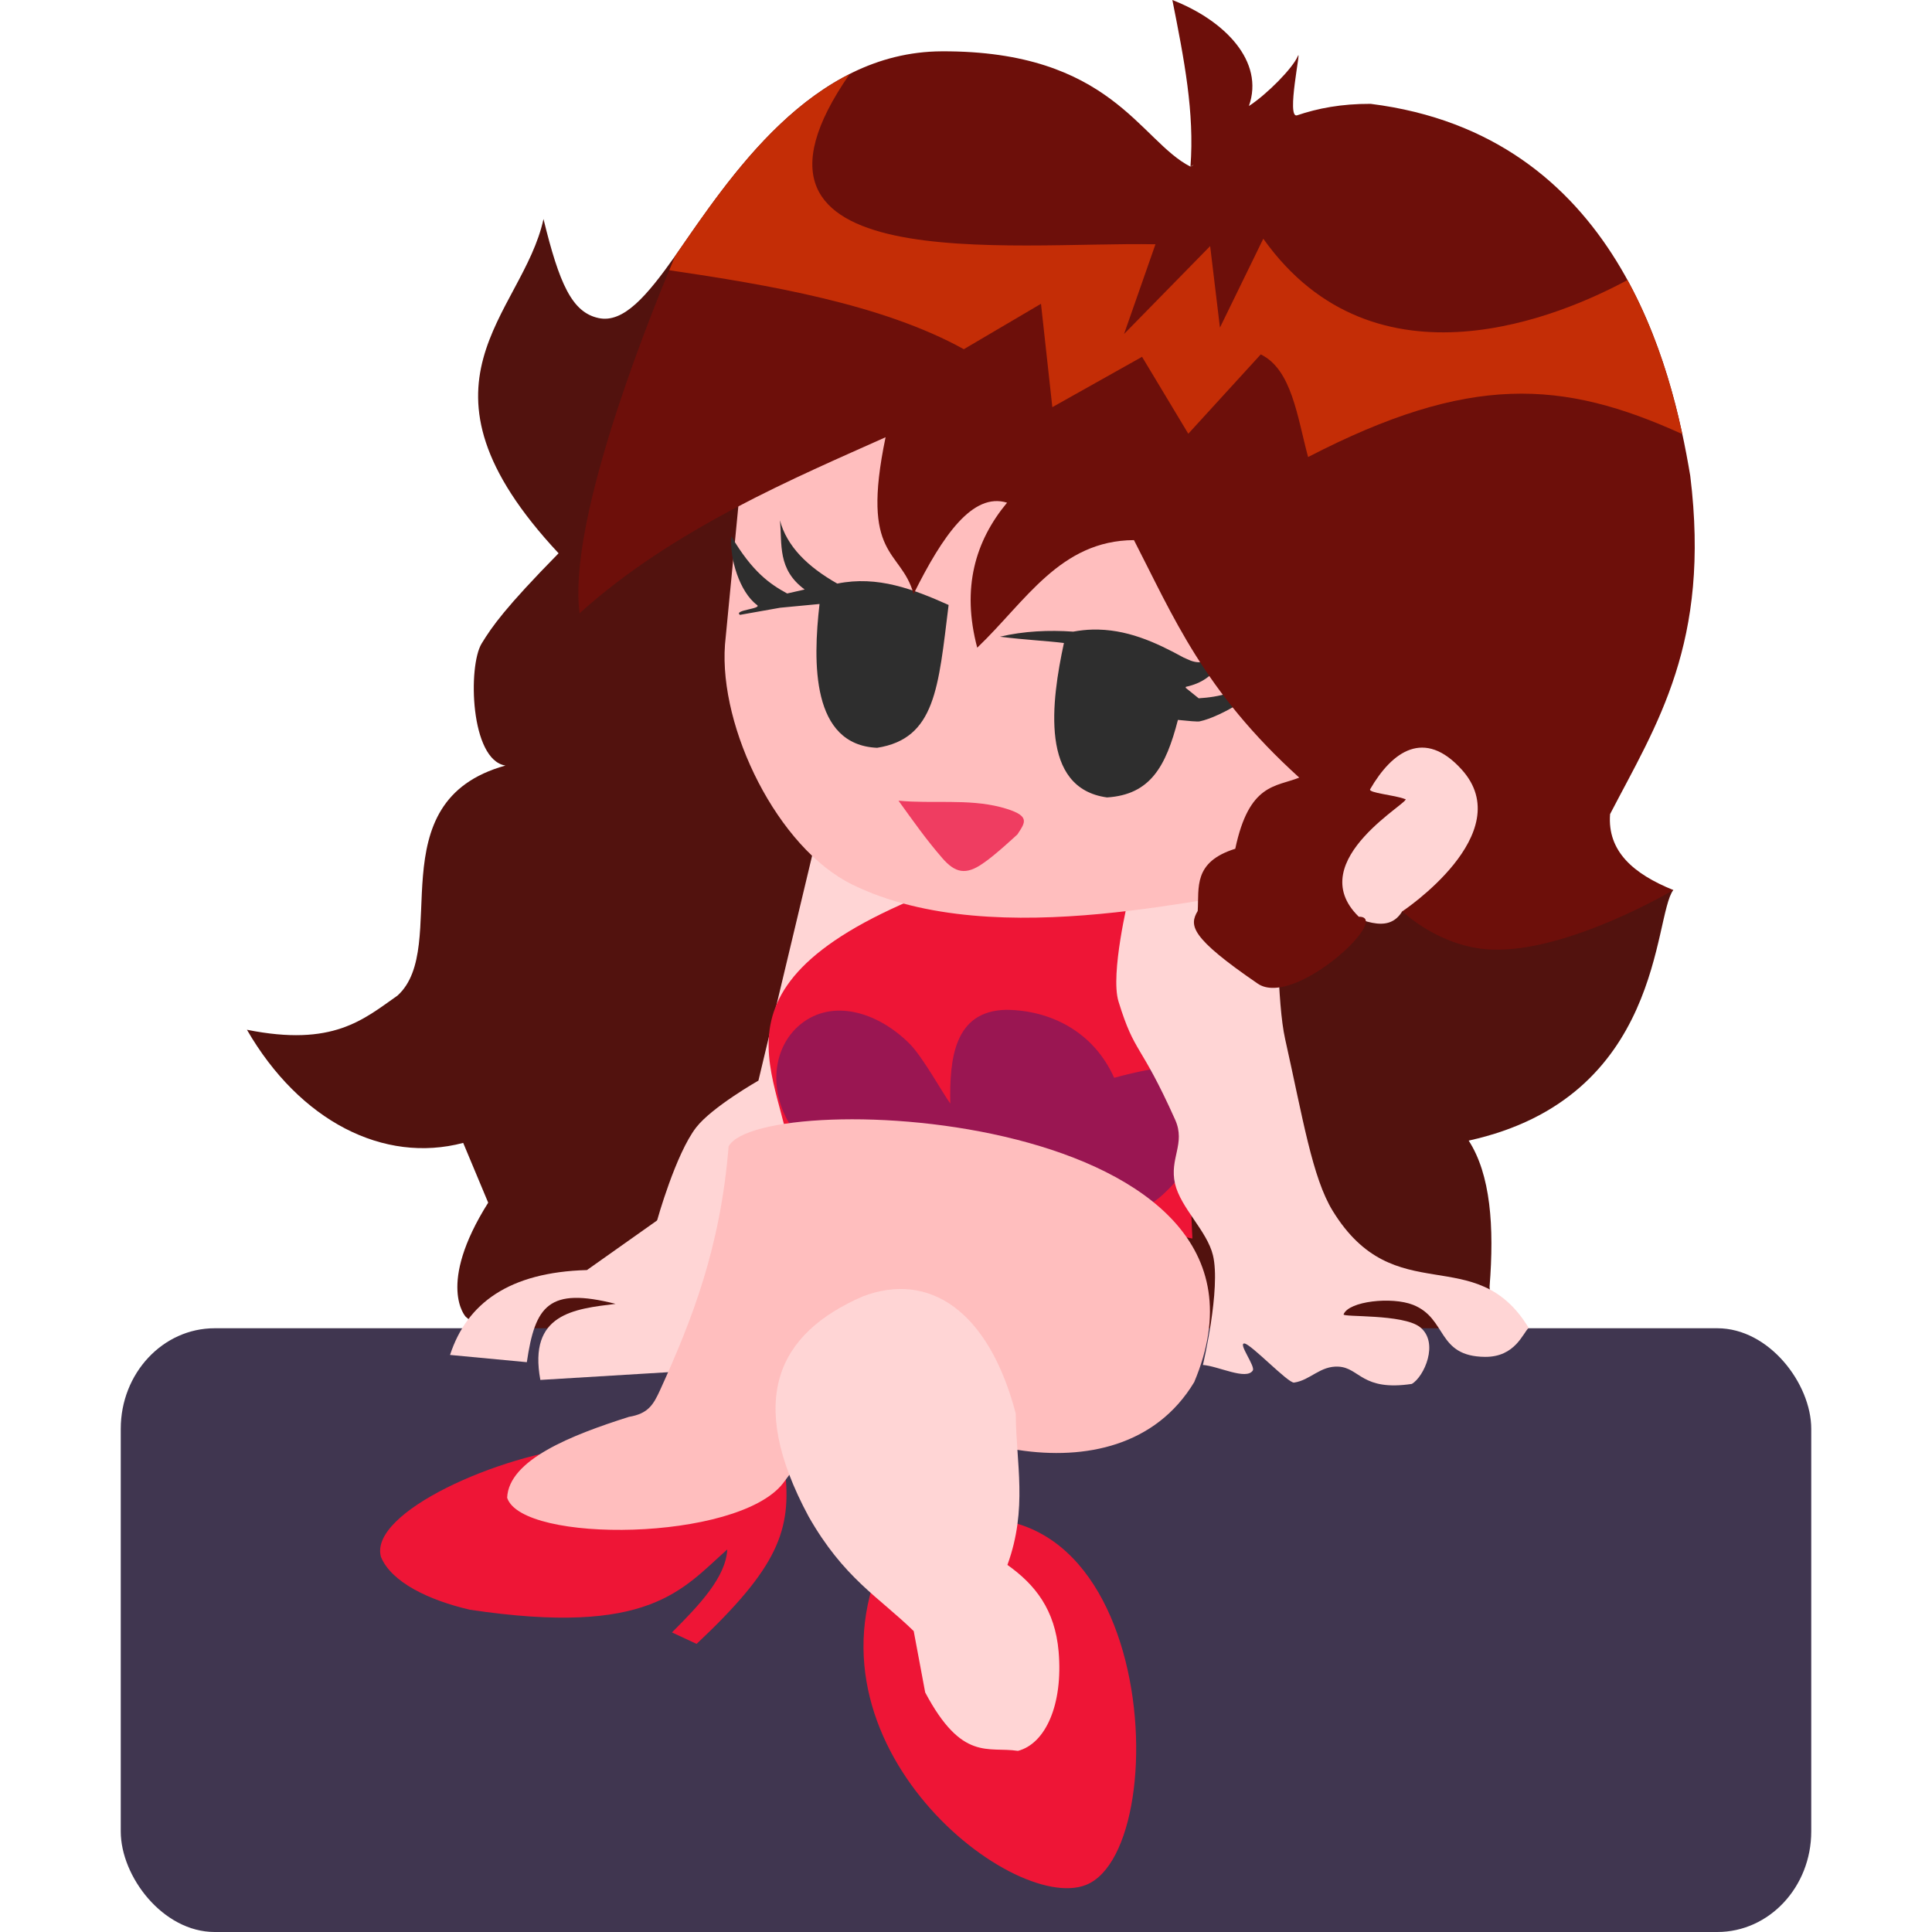
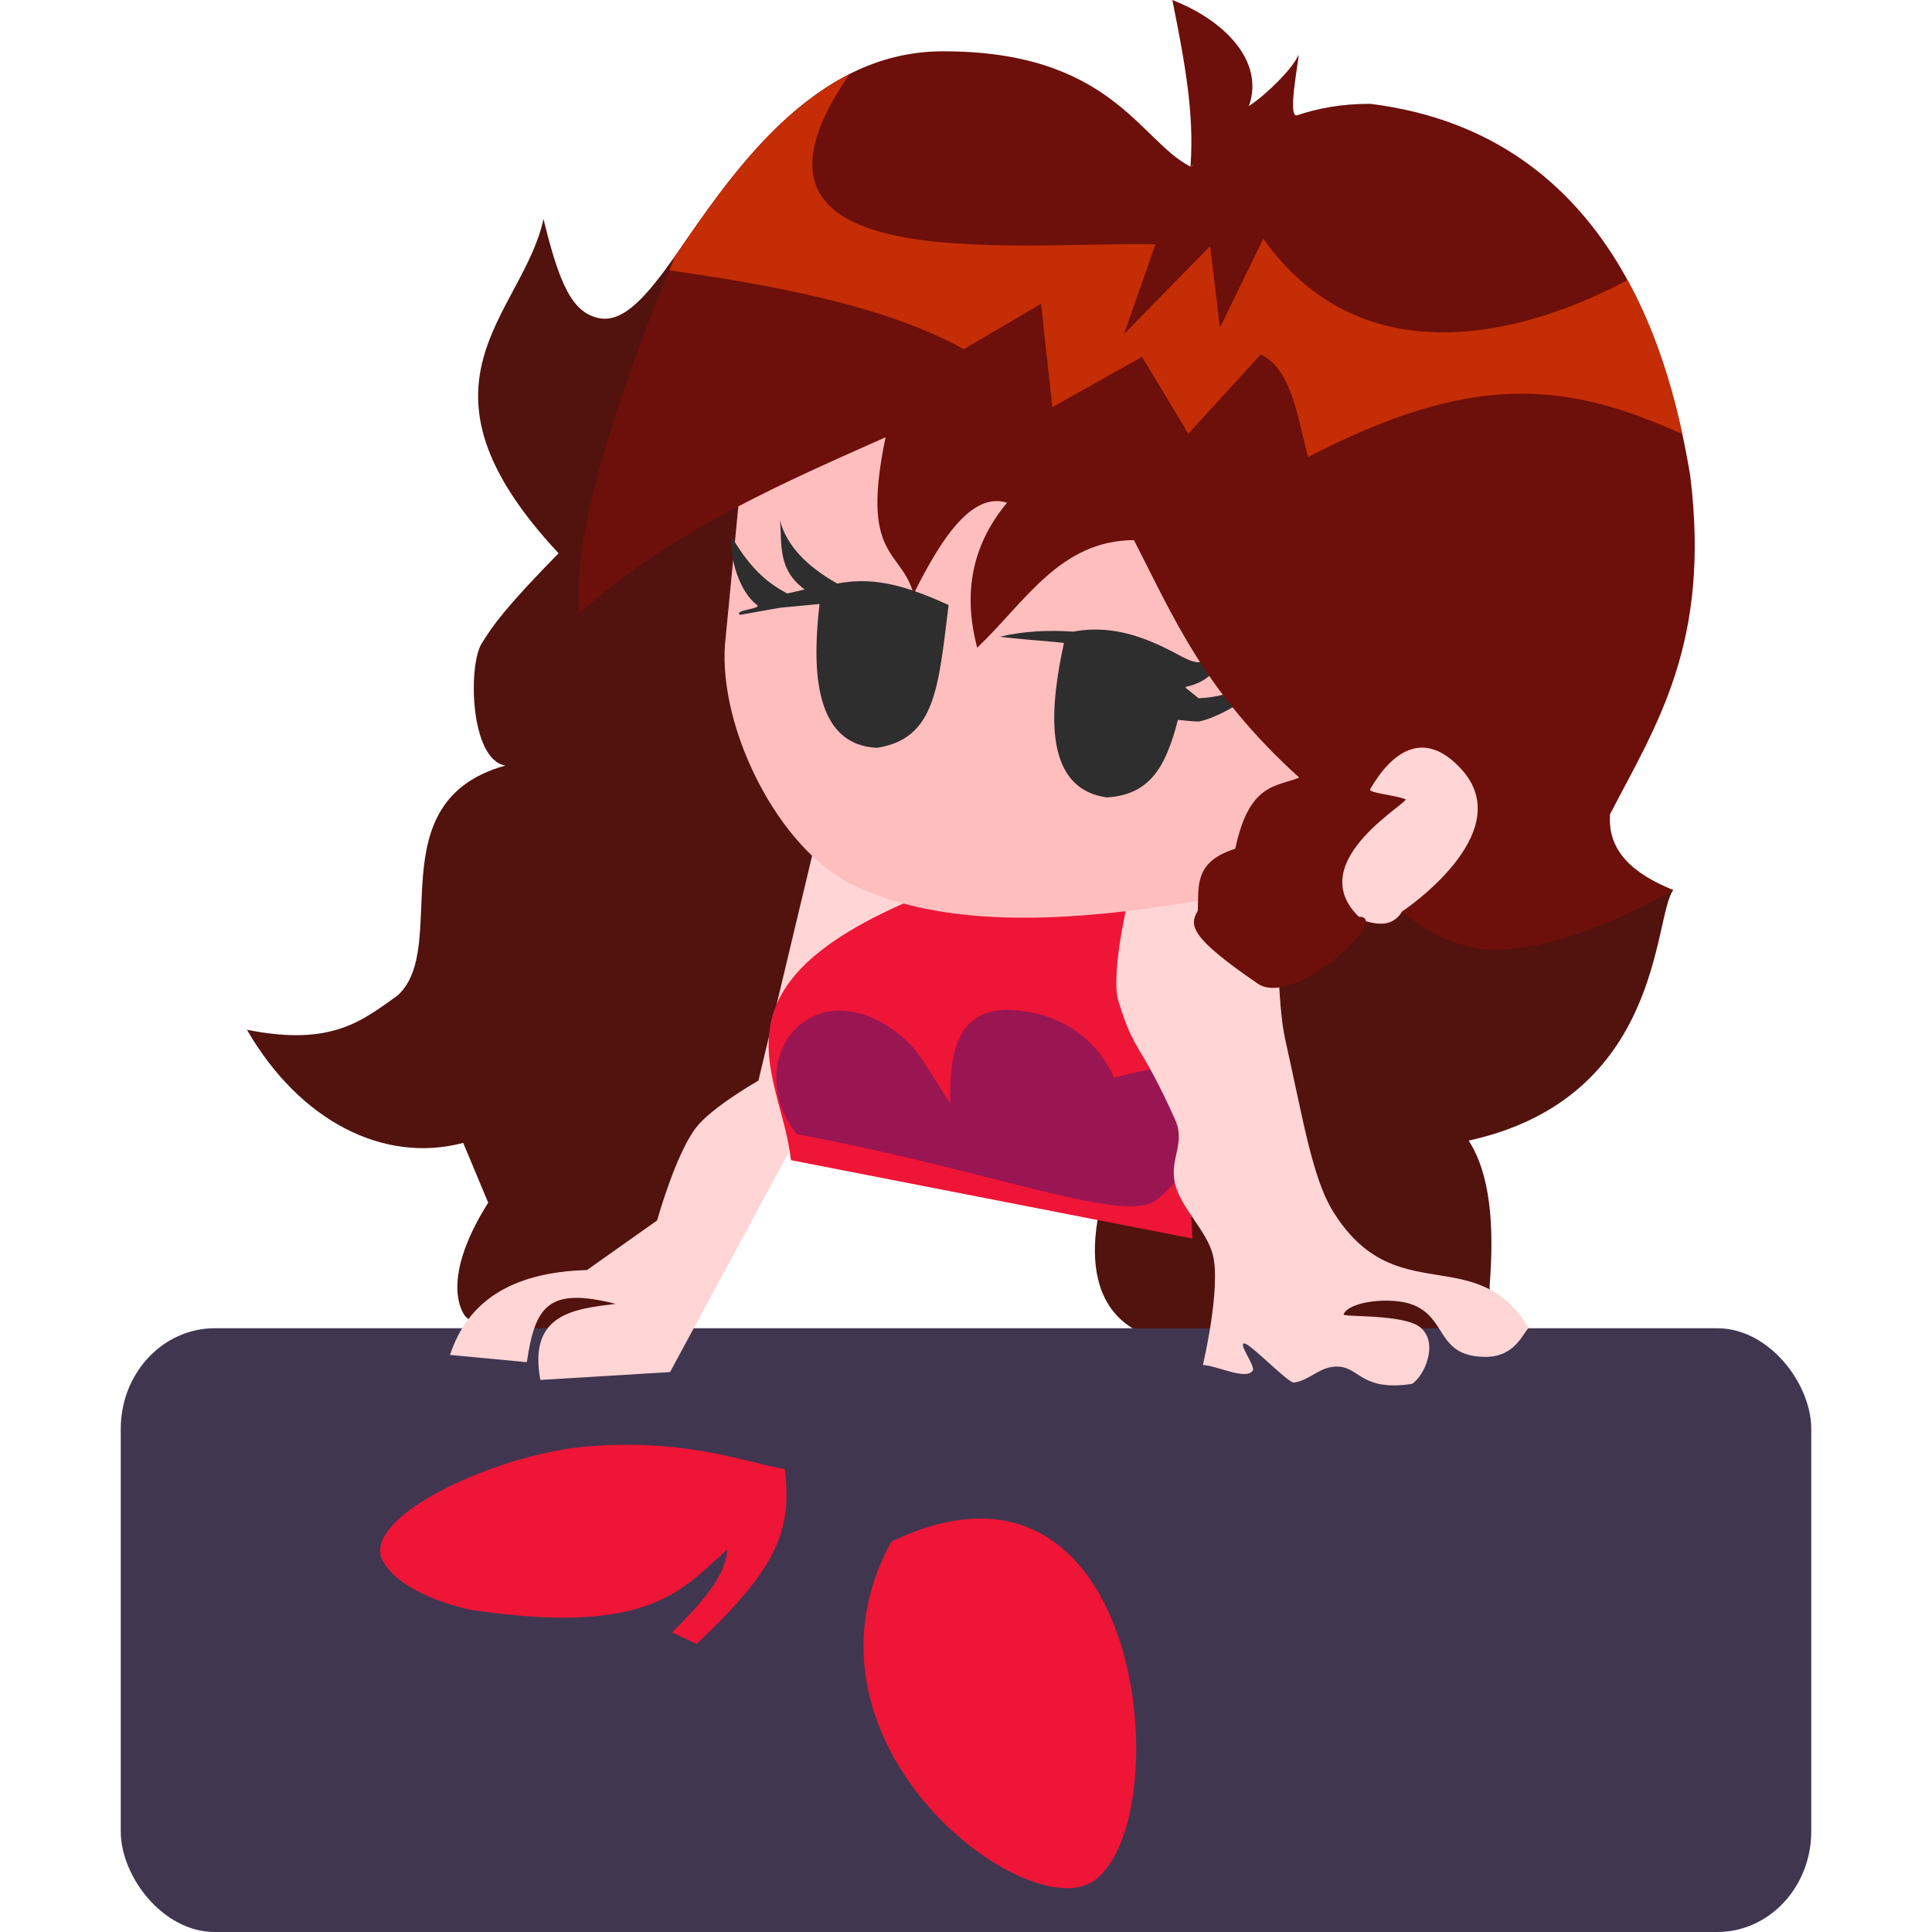
<svg xmlns="http://www.w3.org/2000/svg" width="16" height="16" version="1.1">
  <ellipse style="fill:#ffd5d5" cx="11.839" cy="6.954" rx=".802" ry="1.297" />
  <path style="fill:#52120e" d="m 11.614,7.546 c 1.256,0.424 1.657,0.025 2.244,-0.176 -0.169,0.221 -0.079,1.721 -1.695,2.076 0.181,0.28 0.213,0.709 0.173,1.21 L 12.4,11.6 C 12.023,11.674 9.94,11.15 9.703,11.113 8.199,10.879 9.658,8.16 11.042,7.527 c 0.215,0.079 0.451,0.222 0.572,0.018 z" />
  <path style="fill:#52120e" d="M 5.591,2.12 C 5.359,2.448 5.164,2.679 4.957,2.634 4.737,2.587 4.632,2.35 4.501,1.814 4.327,2.614 3.304,3.167 4.626,4.582 4.187,5.029 4.077,5.185 3.989,5.329 3.874,5.516 3.894,6.294 4.186,6.34 3.11,6.638 3.738,7.841 3.292,8.245 3.008,8.444 2.758,8.671 2.045,8.528 2.482,9.284 3.177,9.639 3.836,9.465 l 0.207,0.495 C 3.612,10.644 3.857,10.905 3.857,10.905 L 5.6,12.4 5.442,10.107 C 6.435,9.52 7.298,8.678 6.799,6.173 L 6.8,5.2 C 6.25,4.492 6.225,4.534 6.459,4.309 6.693,3.154 5.72,2.848 5.591,2.12 Z" />
  <rect style="fill:#403650" width="14" height="5" x="1" y="11" rx=".778" ry=".833" />
  <path style="fill:#ffd5d5" d="M 6.743,7.014 7.749,7.292 5.549,11.363 4.475,11.428 C 4.373,10.878 4.756,10.84 5.098,10.798 4.544,10.658 4.432,10.812 4.363,11.281 L 3.727,11.221 C 3.867,10.793 4.216,10.536 4.861,10.518 l 0.581,-0.411 c 0,0 0.153,-0.551 0.324,-0.771 0.132,-0.169 0.515,-0.387 0.515,-0.387 z" />
  <path style="fill:#ee1536" d="M 8.046,7.264 9.742,7.414 9.875,10.257 6.55,9.608 C 6.472,8.847 5.695,8.072 8.046,7.264 Z" />
-   <path style="fill:#9a1652" d="M 8.335,8.363 C 7.9,8.37 7.863,8.772 7.87,9.139 7.805,9.051 7.643,8.754 7.532,8.643 7.262,8.374 6.891,8.273 6.633,8.48 6.375,8.687 6.36,9.096 6.599,9.393 c 0.239,0.297 0.568,0.177 0.899,0.163 0.227,-0.009 0.398,-0.065 0.441,-0.194 0.007,0.011 0.015,0.021 0.023,0.032 C 8.201,9.69 9.318,10.145 9.576,9.938 9.813,9.77 10.885,8.472 9.227,8.926 9.054,8.539 8.694,8.366 8.335,8.363 Z" />
+   <path style="fill:#9a1652" d="M 8.335,8.363 C 7.9,8.37 7.863,8.772 7.87,9.139 7.805,9.051 7.643,8.754 7.532,8.643 7.262,8.374 6.891,8.273 6.633,8.48 6.375,8.687 6.36,9.096 6.599,9.393 C 8.201,9.69 9.318,10.145 9.576,9.938 9.813,9.77 10.885,8.472 9.227,8.926 9.054,8.539 8.694,8.366 8.335,8.363 Z" />
  <path style="fill:#ffd5d5" d="m 9.346,7.438 1.207,-0.247 c 0.029,0.446 0.022,1.111 0.09,1.414 0.147,0.657 0.225,1.148 0.394,1.423 0.515,0.838 1.182,0.242 1.623,0.969 -0.048,0.042 -0.111,0.242 -0.362,0.24 -0.402,-0.004 -0.31,-0.318 -0.596,-0.431 -0.175,-0.069 -0.532,-0.031 -0.575,0.079 -0.01,0.025 0.491,-0.005 0.632,0.105 0.163,0.128 0.034,0.413 -0.067,0.471 -0.413,0.062 -0.431,-0.133 -0.606,-0.143 -0.153,-0.009 -0.233,0.112 -0.369,0.132 -0.048,0.007 -0.359,-0.322 -0.412,-0.324 -0.053,-0.001 0.093,0.189 0.07,0.224 -0.054,0.083 -0.286,-0.037 -0.413,-0.046 0,0 0.15,-0.634 0.083,-0.909 C 9.996,10.193 9.778,10.004 9.731,9.803 9.683,9.593 9.82,9.472 9.733,9.275 9.441,8.623 9.4,8.739 9.263,8.294 9.193,8.067 9.346,7.438 9.346,7.438 Z" />
  <path style="fill:#ffbebe" d="M 6.004,5.338 6.174,3.578 C 6.601,3.225 7.057,3.139 7.61,3.069 l 0.923,0.566 3.055,0.117 -0.321,2.679 -0.626,0.929 C 10.127,7.373 8.26,7.916 7.057,7.325 6.442,7.023 5.953,6.033 6.004,5.338 Z" />
  <path style="fill:#2e2e2e" d="m 6.459,4.309 c 0.02,0.198 -0.023,0.405 0.205,0.573 L 6.519,4.915 C 6.376,4.837 6.231,4.737 6.057,4.442 c -0.017,0.181 0.069,0.462 0.212,0.568 0.045,0.033 -0.197,0.041 -0.141,0.082 L 6.461,5.033 6.787,5.002 C 6.731,5.489 6.72,6.169 7.264,6.193 7.748,6.117 7.771,5.694 7.856,5.01 7.564,4.88 7.269,4.765 6.934,4.833 6.687,4.693 6.516,4.524 6.459,4.309 Z m 2.588,0.905 c -0.051,0.001 -0.104,0.007 -0.159,0.017 -0.202,-0.014 -0.41,-0.005 -0.607,0.042 0.217,0.027 0.385,0.034 0.53,0.052 -0.104,0.482 -0.202,1.203 0.357,1.279 0.358,-0.023 0.487,-0.255 0.587,-0.642 0.088,0.009 0.163,0.016 0.18,0.012 0.175,-0.036 0.549,-0.254 0.611,-0.424 -0.282,0.194 -0.457,0.222 -0.619,0.233 L 9.819,5.696 c 5.2e-4,-0.002 0.001,-0.005 0.002,-0.008 C 10.09,5.63 10.14,5.427 10.24,5.258 10.182,5.311 10.039,5.558 9.842,5.463 9.83,5.458 9.817,5.452 9.803,5.446 9.568,5.317 9.326,5.207 9.047,5.214 Z" />
-   <path style="fill:#ef3d61" d="m 7.441,6.631 c 0.28,0.027 0.574,-0.017 0.845,0.053 0.257,0.068 0.206,0.124 0.14,0.226 0,0 -0.193,0.18 -0.284,0.239 C 7.997,7.252 7.908,7.226 7.805,7.108 7.666,6.948 7.561,6.797 7.441,6.631 Z" />
  <path style="fill:#6d0f0a" d="M 9.709,5.0000008e-8 C 9.807,0.493 9.893,0.932 9.859,1.38 c 0.01,-0.006 0.018,-0.012 0.028,-0.017 -0.009,0.007 -0.018,0.014 -0.028,0.017 C 9.44,1.168 9.202,0.419 7.799,0.425 6.718,0.43 6.045,1.466 5.591,2.12 5.288,2.84 4.705,4.361 4.8,5.079 5.575,4.377 6.61,3.946 7.334,3.621 7.124,4.628 7.461,4.542 7.566,4.919 7.806,4.435 8.056,4.075 8.34,4.163 8.076,4.481 7.962,4.87 8.093,5.364 8.494,4.981 8.779,4.476 9.391,4.473 9.716,5.104 9.968,5.723 10.76,6.44 10.562,6.518 10.344,6.488 10.23,7.029 9.879,7.139 9.931,7.35 9.919,7.544 9.848,7.664 9.854,7.761 10.416,8.146 c 0.3,0.206 1.12,-0.559 0.837,-0.554 -0.483,-0.47 0.477,-0.975 0.381,-0.975 -0.083,-0.033 -0.305,-0.05 -0.287,-0.081 0.183,-0.316 0.45,-0.504 0.758,-0.163 0.479,0.53 -0.491,1.174 -0.491,1.174 0,0 0.304,0.299 0.738,0.317 0.634,0.025 1.506,-0.493 1.506,-0.493 -0.329,-0.133 -0.548,-0.32 -0.524,-0.629 0.386,-0.744 0.834,-1.416 0.664,-2.801 -0.15,-0.898 -0.601,-2.825 -2.647,-3.081 -0.242,-0.001 -0.438,0.037 -0.609,0.095 -0.093,0.031 0.04,-0.574 0.006,-0.49 C 10.706,0.564 10.494,0.78 10.343,0.878 10.473,0.509 10.145,0.17 9.709,5.0000008e-8 Z" />
  <path style="fill:#c42d06" d="M 7.036,0.614 C 6.383,0.943 5.927,1.636 5.591,2.12 5.577,2.155 5.559,2.199 5.543,2.238 6.358,2.358 7.307,2.518 7.982,2.892 L 8.621,2.516 8.715,3.372 9.458,2.955 9.841,3.592 10.441,2.935 c 0.257,0.125 0.302,0.515 0.392,0.85 C 12.167,3.095 12.938,3.143 13.932,3.595 13.851,3.218 13.718,2.757 13.478,2.319 12.946,2.607 11.392,3.284 10.462,1.977 L 10.103,2.713 10.022,2.038 9.309,2.766 9.569,2.023 C 8.372,2 5.852,2.32 7.036,0.614 Z" />
  <path style="fill:#ee1536" d="m 6.5,12.168 c 0.059,0.504 -0.057,0.812 -0.731,1.446 l -0.204,-0.095 c 0.229,-0.229 0.446,-0.458 0.458,-0.687 -0.376,0.333 -0.643,0.722 -2.132,0.499 -0.344,-0.08 -0.65,-0.229 -0.736,-0.437 -0.104,-0.37 0.987,-0.851 1.685,-0.913 0.85,-0.075 1.356,0.137 1.661,0.186 z" />
  <path style="fill:#ee1536" d="m 7.381,12.767 c 2.185,-1.046 2.396,2.531 1.613,2.843 -0.624,0.248 -2.489,-1.236 -1.613,-2.843 z" />
-   <path style="fill:#ffbebe" d="M 6.034,9.494 C 6.302,8.999 10.839,9.188 9.89,11.446 9.253,12.505 7.552,11.914 7.174,11.365 l -0.691,0.921 c -0.38,0.481 -2.159,0.498 -2.283,0.118 0.013,-0.315 0.532,-0.519 1.008,-0.67 0.158,-0.027 0.201,-0.096 0.259,-0.223 0.264,-0.58 0.5,-1.181 0.567,-2.017 z" />
-   <path style="fill:#ffd5d5" d="m 7.146,10.736 c 0.547,-0.208 1.041,0.115 1.266,0.97 0.002,0.41 0.101,0.787 -0.069,1.254 0.23,0.163 0.394,0.371 0.424,0.717 0.038,0.44 -0.109,0.764 -0.337,0.823 -0.247,-0.038 -0.462,0.092 -0.768,-0.484 L 7.567,13.508 C 7.277,13.225 6.987,13.07 6.696,12.558 6.176,11.59 6.438,11.043 7.146,10.736 Z" />
</svg>